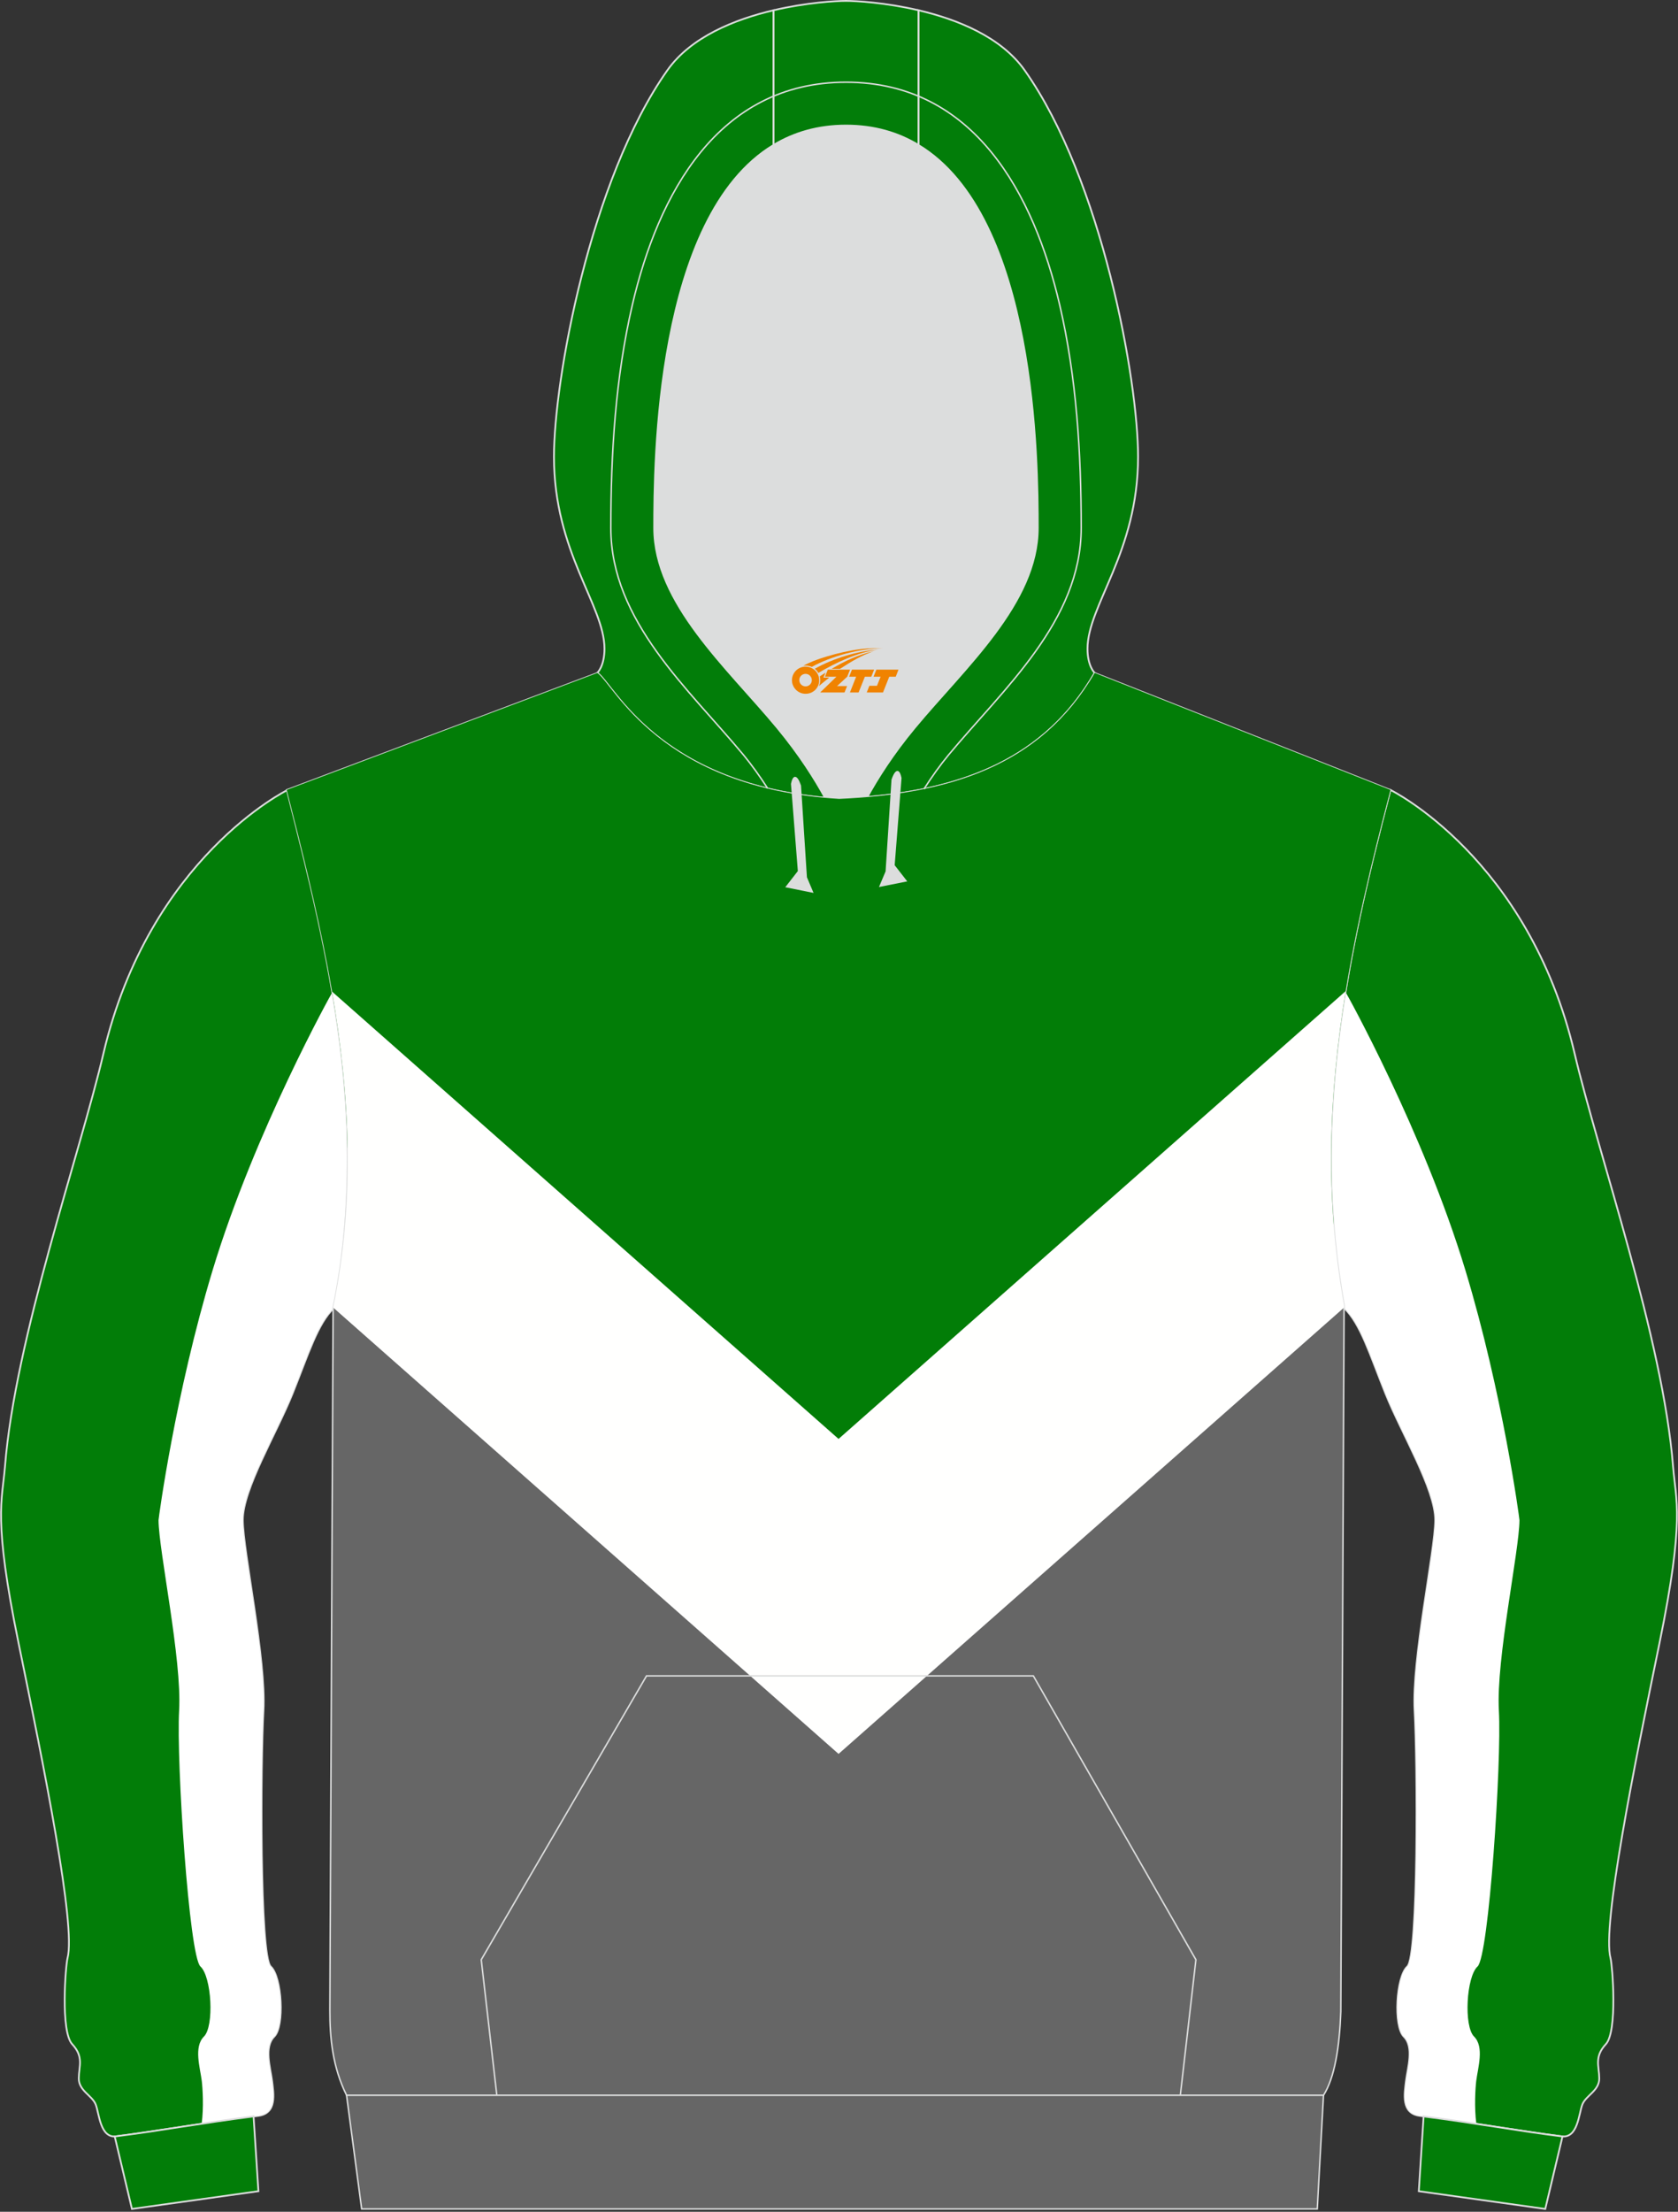
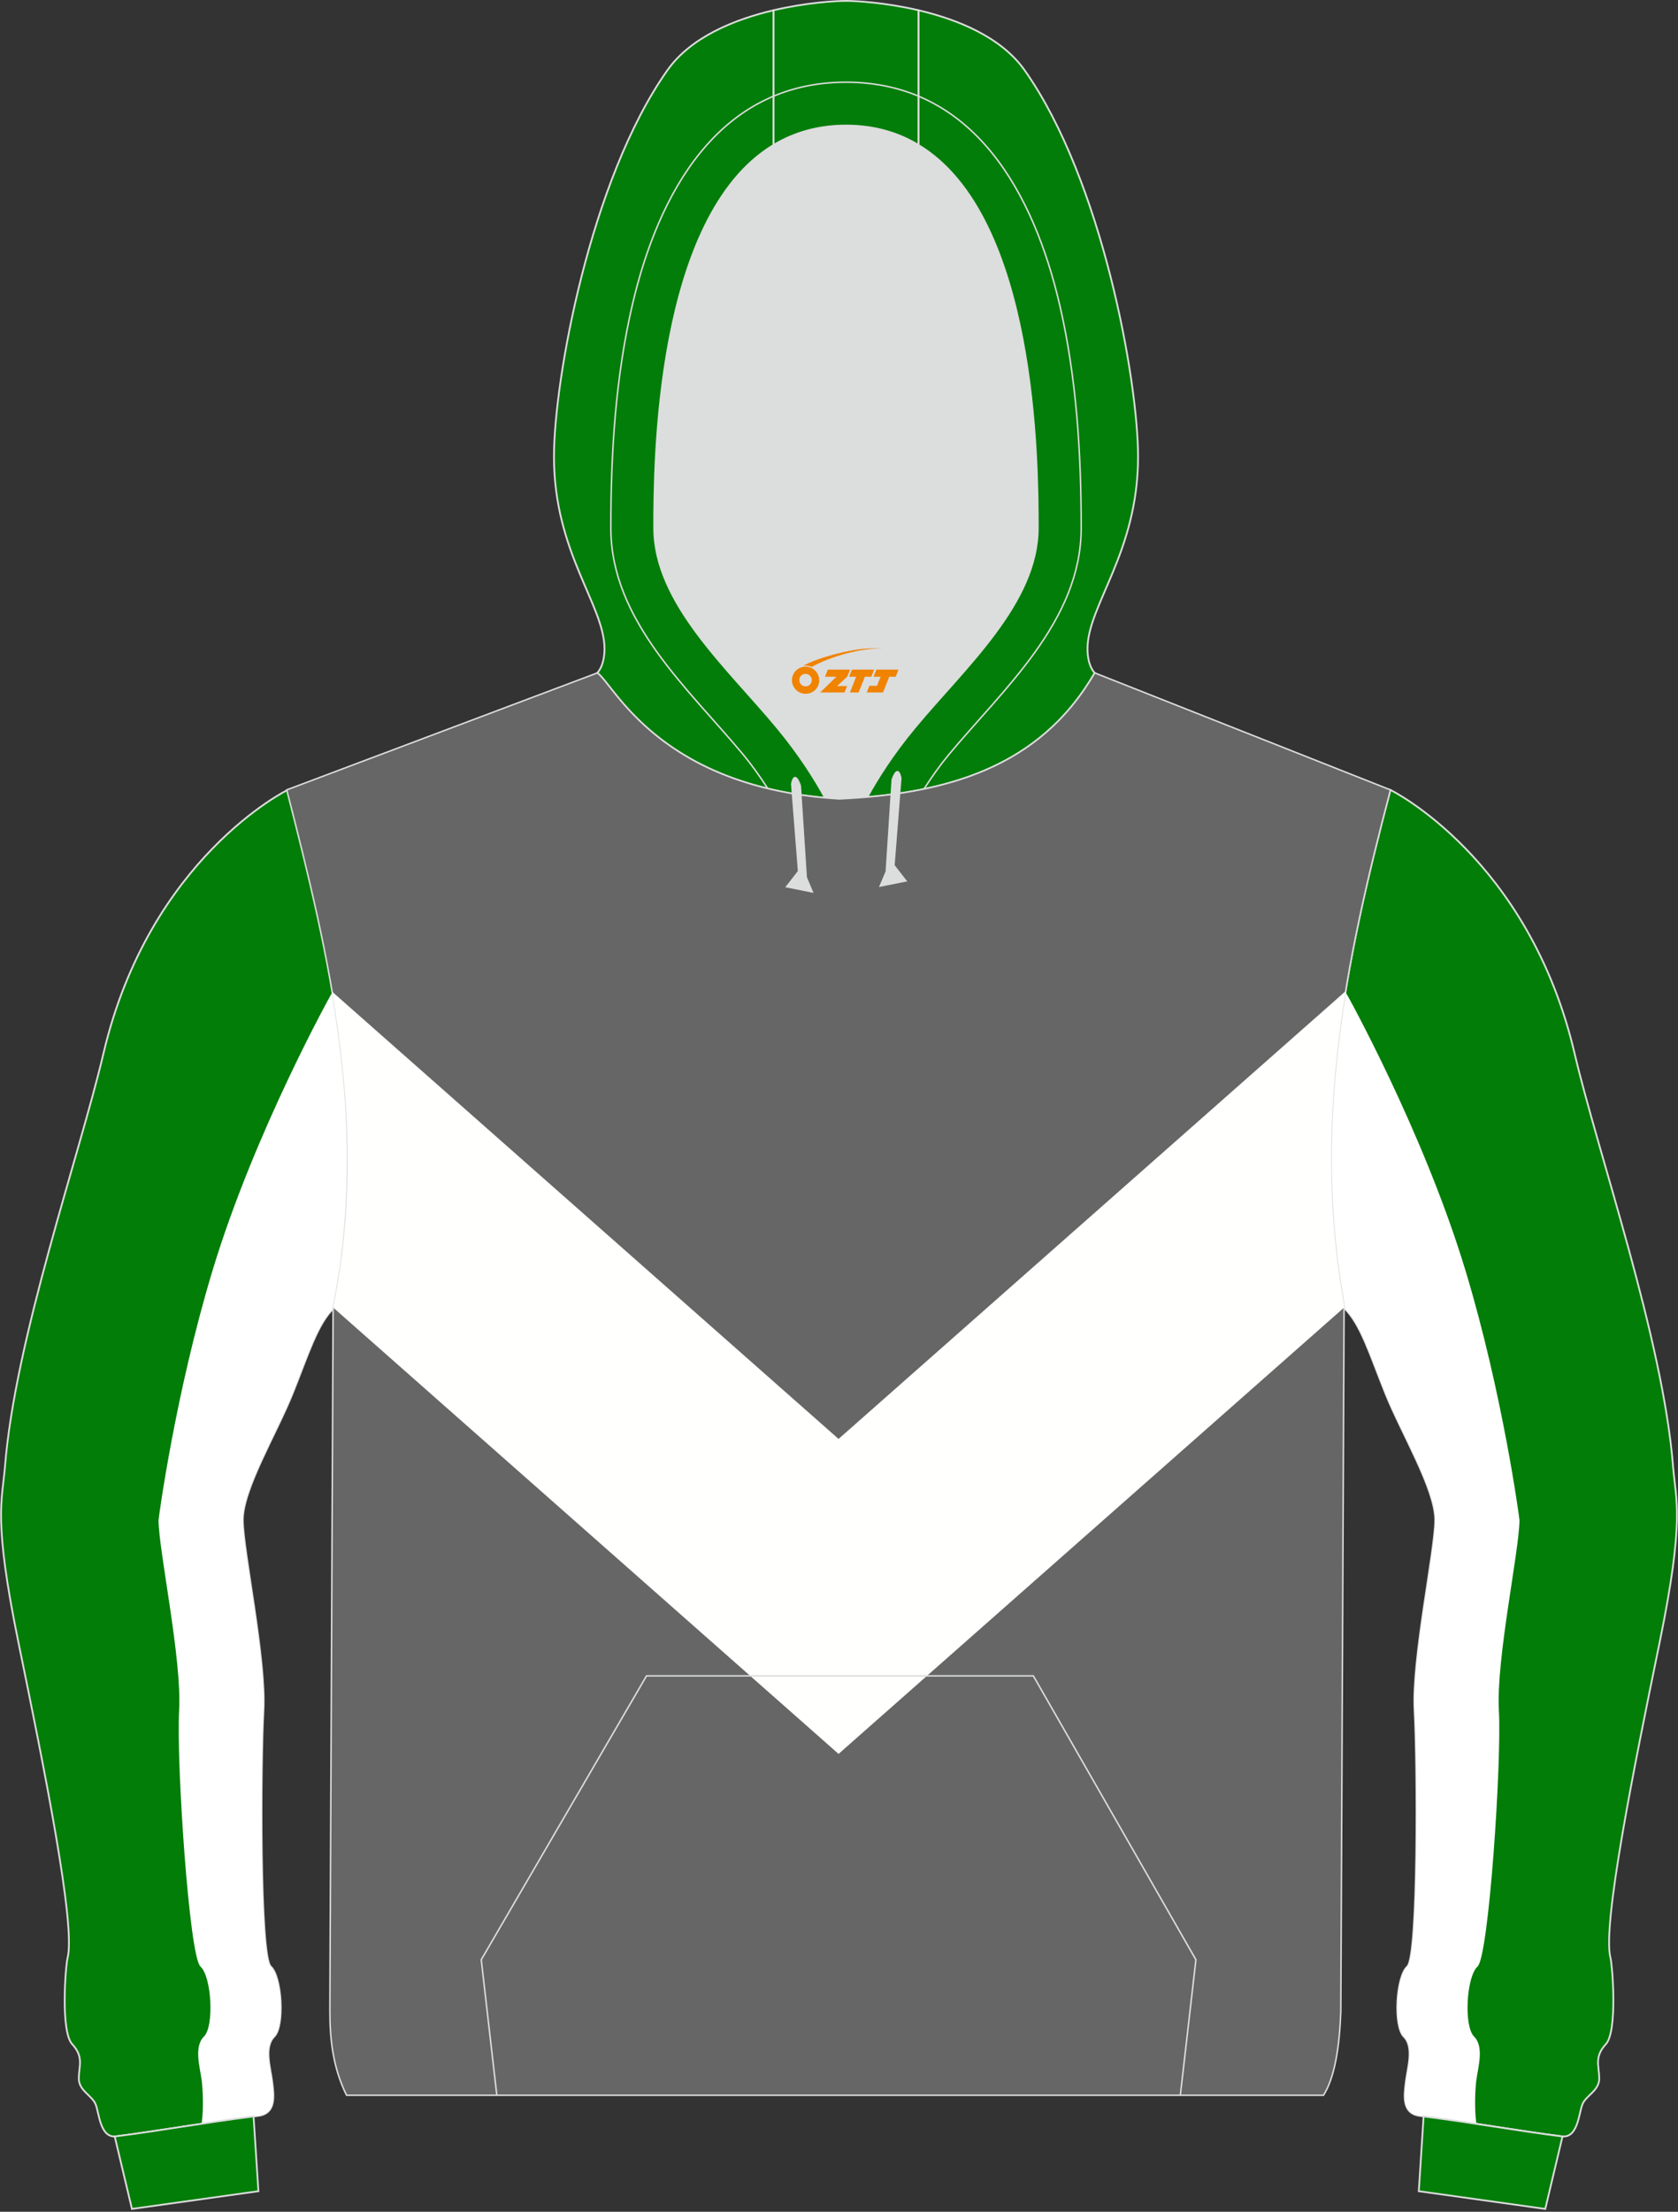
<svg xmlns="http://www.w3.org/2000/svg" version="1.1" id="图层_1" x="0px" y="0px" width="378px" height="498px" viewBox="0 0 378 498" enable-background="new 0 0 378 498" xml:space="preserve">
  <rect x="0" y="0" width="378" height="498" fill="#333333" stroke="none" />
  <g>
    <path fill="#027D08" stroke="#DCDDDD" stroke-width="0.4" stroke-miterlimit="22.926" d="M373.85,369.86   c-5.74,27.97-12.99,63.77-11.05,71.04c0.42,1.57,1.63,16.46-1.05,19.36s-1.51,4.93-1.49,7.71c0.02,2.78-2.99,3.83-3.8,5.86   s-0.99,7.65-4.63,7.19c-9.56-1.19-20.19-3.14-31.96-4.61c-4.28-0.53-3.51-4.91-3.15-7.87c0.37-2.96,1.86-7.65-0.49-9.98   c-2.35-2.33-1.74-13.49,0.79-15.78s2.29-46.07,1.64-57.62c-0.64-11.55,4.61-35.94,4.65-42.87s-7.6-19.55-11.19-28.48   c-3.59-8.93-5.63-15.76-9.35-19.31v-0.58c-7.24-40.07,0.02-76.56,10.45-116.06c0,0,31.12,15.23,41.48,59.31   c5.38,22.91,19.92,64.3,22.19,93.05C377.51,337.9,379.58,341.89,373.85,369.86z" />
    <path fill="#FFFFFF" d="M342.29,342.29c0-0.34-3.75-28.44-12.19-56.3c-9.44-31.18-26.85-62.48-27-62.63   c-3.76,23.18-4.72,46.2-0.32,70.55v0.58c3.73,3.55,5.76,10.38,9.35,19.31s11.23,21.55,11.19,28.48   c-0.04,6.93-5.29,31.32-4.65,42.87s0.89,55.33-1.64,57.62c-2.53,2.29-3.14,13.45-0.79,15.78s0.86,7.02,0.49,9.98   c-0.37,2.96-1.14,7.34,3.15,7.87c4.39,0.55,8.61,1.16,12.69,1.78c-0.49-3.69-0.22-8.03-0.02-9.65c0.37-2.96,1.86-7.65-0.49-9.98   c-2.35-2.33-1.74-13.49,0.79-15.78s5.45-46.07,4.8-57.62C336.99,373.61,342.24,349.22,342.29,342.29z" />
    <path fill="#027D08" stroke="#DCDDDD" stroke-width="0.4" stroke-miterlimit="22.926" d="M4.16,369.86   c5.74,27.97,12.99,63.77,11.05,71.04c-0.42,1.57-1.63,16.46,1.05,19.36s1.51,4.93,1.49,7.71s2.99,3.83,3.8,5.86   s0.99,7.65,4.63,7.19c9.56-1.19,20.19-3.14,31.96-4.61c4.28-0.53,3.51-4.91,3.15-7.87c-0.37-2.96-1.86-7.65,0.49-9.98   c2.35-2.33,1.74-13.49-0.79-15.78c-2.53-2.29-2.29-46.07-1.64-57.62c0.64-11.55-4.61-35.94-4.65-42.87s7.6-19.55,11.19-28.48   c3.59-8.93,5.63-15.76,9.35-19.31v-0.58c7.24-40.07-0.02-76.56-10.45-116.06c0,0-31.12,15.23-41.48,59.31   c-5.38,22.91-19.92,64.3-22.19,93.05C0.49,337.9-1.58,341.89,4.16,369.86z" />
    <path fill="#FFFFFF" d="M35.71,342.29c0-0.34,3.75-28.44,12.19-56.3c9.44-31.18,26.85-62.48,27-62.63   c3.76,23.18,4.72,46.2,0.32,70.55v0.58c-3.73,3.55-5.76,10.38-9.35,19.31s-11.23,21.55-11.19,28.48   c0.04,6.93,5.29,31.32,4.65,42.87s-0.89,55.33,1.64,57.62c2.53,2.29,3.14,13.45,0.79,15.78s-0.86,7.02-0.49,9.98   c0.37,2.96,1.14,7.34-3.15,7.87c-4.39,0.55-8.61,1.16-12.69,1.78c0.49-3.69,0.22-8.03,0.02-9.65c-0.37-2.96-1.86-7.65,0.49-9.98   c2.35-2.33,1.74-13.49-0.79-15.78c-2.53-2.29-5.45-46.07-4.8-57.62C41.01,373.61,35.76,349.22,35.71,342.29z" />
    <path fill="#DCDDDD" d="M201.29,178.82L201.29,178.82l-0.45,0.06L201.29,178.82L201.29,178.82z M195.39,179.46   c-2.09,0.18-4.2,0.32-6.34,0.41c-1.09-0.07-2.14-0.15-3.19-0.24c-2.27-4.19-5.74-9.7-10.8-15.81   c-11.13-13.43-27.69-28.02-27.69-44.93c0-14.42,0.19-70.15,26.89-86.24c4.61-2.78,10-4.38,16.32-4.38s11.71,1.61,16.32,4.38   c26.7,16.09,26.89,71.82,26.89,86.24c0,16.91-16.56,31.5-27.69,44.93C201.1,169.85,197.67,175.29,195.39,179.46L195.39,179.46z    M185.84,179.63c-0.35-0.03-0.69-0.06-1.03-0.1C185.15,179.57,185.49,179.6,185.84,179.63L185.84,179.63z M184.24,179.47   c-1.48-0.16-2.91-0.35-4.31-0.56v0.01C181.32,179.13,182.76,179.31,184.24,179.47z" />
    <path fill="#027D08" stroke="#DCDDDD" stroke-width="0.4" stroke-miterlimit="22.926" d="M348.1,497.36l-28.49-3.99l1.08-16.84   c11.44,1.46,21.81,3.34,31.15,4.5c0.05,0.01,0.09,0.01,0.14,0.01l0,0l0,0L348.1,497.36z" />
    <path fill="#027D08" stroke="#DCDDDD" stroke-width="0.4" stroke-miterlimit="22.926" d="M29.72,497.36l28.49-3.99l-1.09-16.84   c-11.44,1.46-21.8,3.33-31.14,4.5c-0.05,0.01-0.09,0.01-0.14,0.01l0,0l0,0L29.72,497.36z" />
    <path fill="#027D09" stroke="#DCDDDD" stroke-width="0.4" stroke-miterlimit="22.926" d="M206.9,2.31   c8.74,2.05,18.62,6,23.92,13.51c17.44,24.69,25.55,69.85,25.55,87.02c0,21.56-11.39,33.44-11.39,43.25c0,3.85,1.55,5.36,1.62,5.42   c-11.26,19.49-29.88,26.11-51.22,27.95c2.28-4.17,5.71-9.62,10.71-15.64c11.13-13.43,27.69-28.02,27.69-44.93   c0-14.42-0.19-70.15-26.89-86.24L206.9,2.31L206.9,2.31z M174.26,32.65c-26.7,16.09-26.89,71.82-26.89,86.24   c0,16.91,16.56,31.5,27.69,44.93c5.06,6.11,8.52,11.62,10.8,15.81c-37.93-3.45-47.61-25.57-51.31-28.12c0,0,1.62-1.49,1.62-5.42   c0-9.81-11.38-21.69-11.38-43.25c0-17.17,8.11-62.32,25.55-87.02c5.3-7.51,15.18-11.46,23.92-13.51V32.65z" />
    <path fill="#027D09" stroke="#DCDDDD" stroke-width="0.4" stroke-miterlimit="22.926" d="M206.9,2.31v30.34   c-4.61-2.78-10-4.38-16.32-4.38s-11.71,1.61-16.32,4.38V2.31c7.44-1.75,14.06-2.11,16.32-2.11C192.84,0.2,199.46,0.57,206.9,2.31z" />
    <path fill="#666666" stroke="#DCDDDD" stroke-width="0.335" stroke-miterlimit="22.926" d="M64.59,177.85l69.96-26.33   c3.81,2.62,13.92,25.9,54.5,28.36c23.97-1.09,45.2-6.96,57.56-28.37l66.62,26.34c-10.43,39.5-17.69,75.99-10.45,116.06   l-0.74,159.01c-0.3,8.2-1.4,14.86-3.89,18.85H78.07c-3.13-6.33-3.78-12.82-3.76-19.23c0.01-4.1,0.03-8.21,0.05-12.31l0.68-145.74   C83.41,254.16,74.34,215.85,64.59,177.85z" />
-     <path fill="#027D07" d="M78.31,258.43l112.04,99.9l110.08-82.71c-2.57-33.1,3.98-64.36,12.8-97.77l-66.62-26.34   c-12.36,21.41-33.6,27.28-57.56,28.37c-40.58-2.46-50.69-25.74-54.5-28.36l-69.96,26.33C71.39,204.36,77.86,231.03,78.31,258.43z" />
    <path fill="#FFFFFE" d="M188.9,323.99l114.23-100.82c-3.79,23.25-4.76,46.33-0.35,70.75v0.49L188.9,394.91L75.05,294.41   c5.03-24.32,3.73-47.91-0.24-71.13L188.9,323.99z" />
    <path fill="#DCDDDD" stroke="#DCDDDD" stroke-width="0.335" stroke-miterlimit="22.926" d="M202.92,175.19l-1.55,19.67l2.71,3.48   l-5.8,1.16l1.38-3.26l1.33-20.66C200.99,175.58,202.2,171.75,202.92,175.19z" />
    <path fill="#DCDDDD" stroke="#DCDDDD" stroke-width="0.335" stroke-miterlimit="22.926" d="M178.35,176.51l1.55,19.67l-2.71,3.48   l5.8,1.16l-1.38-3.26l-1.33-20.66C180.28,176.9,179.06,173.07,178.35,176.51z" />
-     <polygon fill="#666666" stroke="#DCDDDD" stroke-width="0.335" stroke-miterlimit="22.926" points="78.07,471.77 298.14,471.77    296.74,497.36 81.47,497.36  " />
    <path fill="none" stroke="#DCDDDD" stroke-width="0.335" stroke-miterlimit="22.926" d="M172.93,177.52   c-1.77-2.75-3.62-5.32-5.4-7.48c-12.35-14.9-29.93-30.19-29.93-51.15c0-16.81,1.04-33.89,4.86-50.3   c5.77-24.75,19.2-50.08,48.12-50.08 M208.14,177.66c1.79-2.8,3.67-5.42,5.49-7.62c12.35-14.9,29.93-30.19,29.93-51.15   c0-16.81-1.04-33.89-4.86-50.3c-5.77-24.75-19.2-50.08-48.12-50.08" />
    <polyline fill="none" stroke="#DCDDDD" stroke-width="0.335" stroke-miterlimit="22.926" points="111.92,471.77 108.41,441.25    145.64,377.34 232.78,377.34 269.4,441.25 265.89,471.77  " />
  </g>
  <g id="图层_x0020_1">
    <path fill="#F08300" d="M178.58,154.18c0.416,1.136,1.472,1.984,2.752,2.032c0.144,0,0.304,0,0.448-0.016h0.016   c0.016,0,0.064,0,0.128-0.016c0.032,0,0.048-0.016,0.08-0.016c0.064-0.016,0.144-0.032,0.224-0.048c0.016,0,0.016,0,0.032,0   c0.192-0.048,0.4-0.112,0.576-0.208c0.192-0.096,0.4-0.224,0.608-0.384c0.672-0.56,1.104-1.408,1.104-2.352   c0-0.224-0.032-0.448-0.08-0.672l0,0C184.42,152.3,184.37,152.13,184.29,151.95C183.82,150.86,182.74,150.1,181.47,150.1C179.78,150.1,178.4,151.47,178.4,153.17C178.4,153.52,178.46,153.86,178.58,154.18L178.58,154.18L178.58,154.18z M182.88,153.2L182.88,153.2C182.85,153.98,182.19,154.58,181.41,154.54C180.62,154.51,180.03,153.86,180.06,153.07c0.032-0.784,0.688-1.376,1.472-1.344   C182.3,151.76,182.91,152.43,182.88,153.2L182.88,153.2z" />
    <polygon fill="#F08300" points="196.91,150.78 ,196.27,152.37 ,194.83,152.37 ,193.41,155.92 ,191.46,155.92 ,192.86,152.37 ,191.28,152.37    ,191.92,150.78" />
    <path fill="#F08300" d="M198.88,146.05c-1.008-0.096-3.024-0.144-5.056,0.112c-2.416,0.304-5.152,0.912-7.616,1.664   C184.16,148.43,182.29,149.15,180.94,149.92C181.14,149.89,181.33,149.87,181.52,149.87c0.48,0,0.944,0.112,1.36,0.288   C186.98,147.84,194.18,145.79,198.88,146.05L198.88,146.05L198.88,146.05z" />
-     <path fill="#F08300" d="M184.35,151.52c4-2.368,8.88-4.672,13.488-5.248c-4.608,0.288-10.224,2-14.288,4.304   C183.87,150.83,184.14,151.15,184.35,151.52C184.35,151.52,184.35,151.52,184.35,151.52z" />
    <polygon fill="#F08300" points="202.4,150.78 ,201.78,152.37 ,200.32,152.37 ,198.91,155.92 ,198.45,155.92 ,196.94,155.92 ,195.25,155.92    ,195.84,154.42 ,197.55,154.42 ,198.37,152.37 ,196.78,152.37 ,197.42,150.78" />
    <polygon fill="#F08300" points="191.49,150.78 ,190.85,152.37 ,188.56,154.48 ,190.82,154.48 ,190.24,155.92 ,184.75,155.92 ,188.42,152.37    ,185.84,152.37 ,186.48,150.78" />
-     <path fill="#F08300" d="M196.77,146.64c-3.376,0.752-6.464,2.192-9.424,3.952h1.888C191.66,149.02,194,147.59,196.77,146.64z    M185.97,151.46C185.34,151.84,185.28,151.89,184.67,152.3c0.064,0.256,0.112,0.544,0.112,0.816c0,0.496-0.112,0.976-0.32,1.392   c0.176-0.16,0.32-0.304,0.432-0.4c0.272-0.24,0.768-0.64,1.6-1.296l0.32-0.256H185.49l0,0L185.97,151.46L185.97,151.46L185.97,151.46z" />
  </g>
</svg>